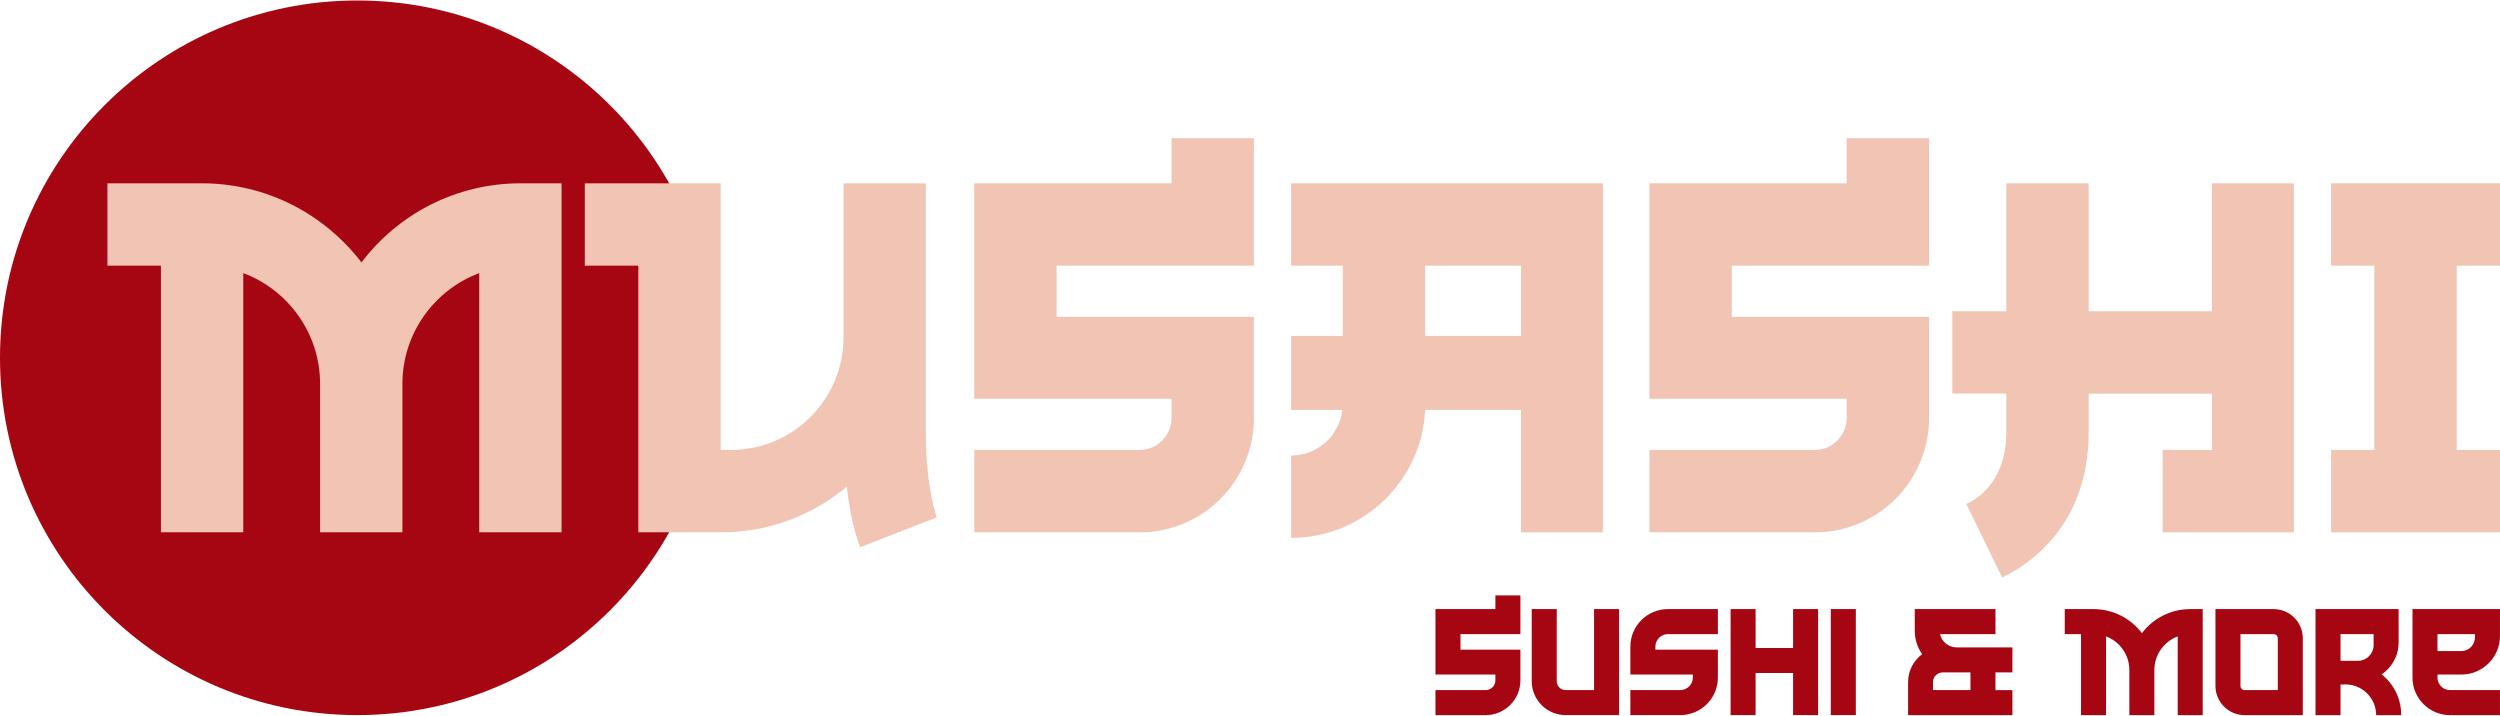
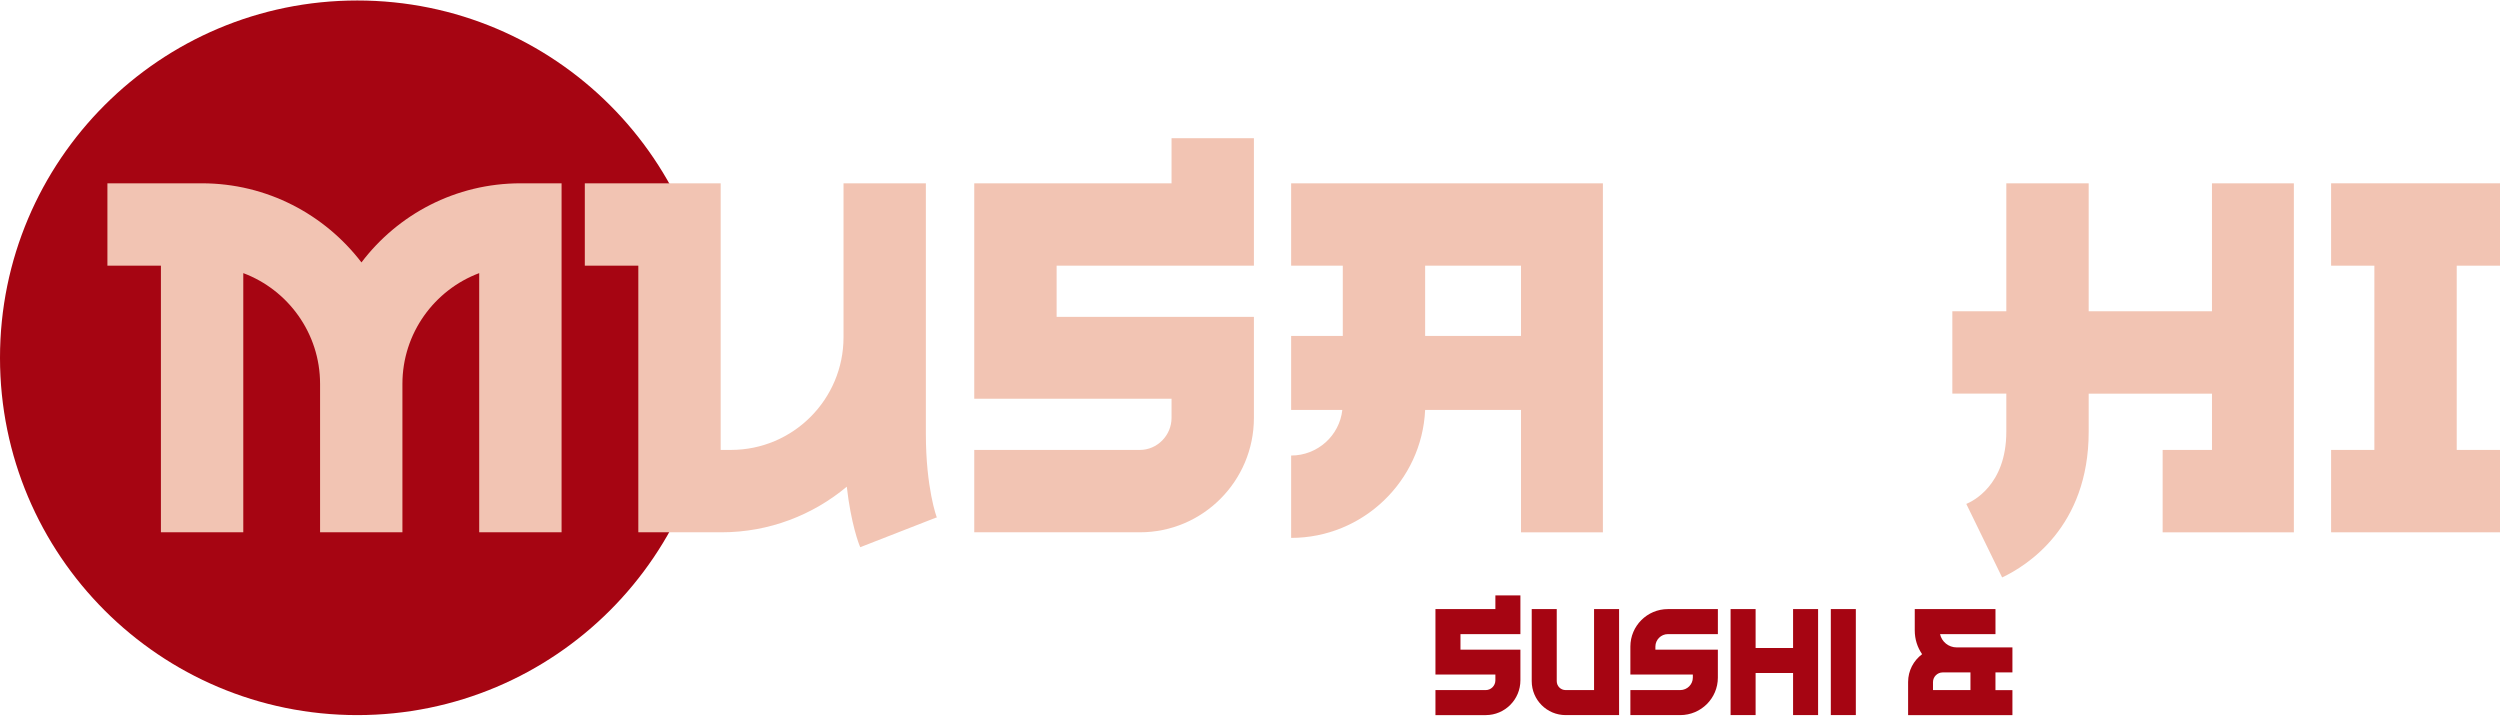
<svg xmlns="http://www.w3.org/2000/svg" xml:space="preserve" width="1.373in" height="0.393in" version="1.1" style="shape-rendering:geometricPrecision; text-rendering:geometricPrecision; image-rendering:optimizeQuality; fill-rule:evenodd; clip-rule:evenodd" viewBox="0 0 1333.94 381.3">
  <defs>
    <style type="text/css">
   
    .fil0 {fill:#A60512}
    .fil2 {fill:#A60512;fill-rule:nonzero}
    .fil1 {fill:#F2C4B3;fill-rule:nonzero}
   
  </style>
  </defs>
  <g id="Layer_x0020_1">
    <circle class="fil0" cx="190.65" cy="190.65" r="190.65" />
    <path class="fil1" d="M277.78 97.55c-34.76,0 -65.54,16.63 -84.91,42.21 -19.61,-25.58 -50.4,-42.21 -85.16,-42.21l-50.4 0 0 43.95 28.55 0 0 142.26 43.95 0 0 -138.29c23.84,8.94 40.97,32.03 40.97,59.09l0 79.2 43.94 0 0 -79.2c0,-27.06 17.13,-50.15 40.97,-59.09l0 138.29 43.95 0 0 -186.21 -21.85 0z" />
    <path id="_1" class="fil1" d="M494.03 97.55l-43.95 0 0 82.18c0,33.02 -26.81,60.08 -60.08,60.08l-5.46 0 0 -142.26 -72.5 0 0 43.95 28.55 0 0 142.26 44.44 0c25.32,0 48.66,-9.19 66.79,-24.33 2.23,19.61 6.45,30.79 7.2,32.28l40.71 -15.89 0.25 0.25c-0.25,-0.25 -5.96,-16.14 -5.96,-44.69l0 -133.82z" />
    <path id="_2" class="fil1" d="M625.11 97.55l-105.27 0 0 114.95 105.27 0 0 10.18c0,9.44 -7.69,17.13 -16.88,17.13l-88.39 0 0 43.95 88.39 0c33.52,0 60.83,-27.31 60.83,-61.08l0 -53.87 -105.27 0 0 -27.31 105.27 0 0 -68.03 -43.95 0 0 24.08z" />
    <path id="_3" class="fil1" d="M688.92 141.5l27.56 0 0 37.49 -27.56 0 0 39.48 27.31 0c-1.49,13.66 -13.16,24.33 -27.31,24.33l0 43.95c38.23,0 69.77,-30.29 71.5,-68.27l51.15 0 0 65.3 43.7 0 0 -186.21 -166.35 0 0 43.95zm122.65 37.49l-51.15 0 0 -37.49 51.15 0 0 37.49z" />
-     <path id="_4" class="fil1" d="M985.36 97.55l-105.27 0 0 114.95 105.27 0 0 10.18c0,9.44 -7.69,17.13 -16.88,17.13l-88.39 0 0 43.95 88.39 0c33.52,0 60.83,-27.31 60.83,-61.08l0 -53.87 -105.27 0 0 -27.31 105.27 0 0 -68.03 -43.95 0 0 24.08z" />
    <path id="_5" class="fil1" d="M1180.26 165.83l-65.79 0 0 -68.28 -43.95 0 0 68.28 -28.8 0 0 43.94 28.8 0 0 20.36c0,28.8 -18.37,37.24 -21.35,38.49l19.12 39.23c13.16,-6.21 46.18,-26.81 46.18,-77.71l0 -20.36 65.79 0 0 30.04 -26.32 0 0 43.95 70.01 0 0 -186.21 -43.7 0 0 68.28z" />
    <polygon id="_6" class="fil1" points="1243.82,141.5 1266.91,141.5 1266.91,239.81 1243.82,239.81 1243.82,283.76 1333.94,283.76 1333.94,239.81 1310.85,239.81 1310.85,141.5 1333.94,141.5 1333.94,97.55 1243.82,97.55 " />
    <path class="fil2" d="M797.9 324.74l-31.98 0 0 34.92 31.98 0 0 3.09c0,2.87 -2.34,5.2 -5.13,5.2l-26.85 0 0 13.35 26.85 0c10.18,0 18.48,-8.3 18.48,-18.55l0 -16.37 -31.98 0 0 -8.29 31.98 0 0 -20.67 -13.35 0 0 7.32z" />
    <path id="_1_0" class="fil2" d="M850.55 367.95l-15.16 0c-2.64,0 -4.75,-2.11 -4.75,-4.75l0 -38.46 -13.35 0 0 38.46c0,9.96 8.07,18.1 18.1,18.1l28.51 0 0 -56.57 -13.35 0 0 43.22z" />
    <path id="_2_1" class="fil2" d="M869.93 344.72l0 14.93 33.33 0 0 1.66c0,3.62 -3.01,6.64 -6.71,6.64l-26.62 0 0 13.35 26.62 0c11.09,0 20.06,-8.98 20.06,-19.99l0 -14.93 -33.33 0 0 -1.66c0,-3.62 3.02,-6.63 6.64,-6.63l26.7 0 0 -13.35 -26.7 0c-11.01,0 -19.99,8.98 -19.99,19.98z" />
    <polygon id="_3_2" class="fil2" points="956.74,345.48 936.75,345.48 936.75,324.74 923.4,324.74 923.4,381.3 936.75,381.3 936.75,358.83 956.74,358.83 956.74,381.3 970.09,381.3 970.09,324.74 956.74,324.74 " />
    <polygon id="_4_3" class="fil2" points="976.88,381.3 990.23,381.3 990.23,324.74 976.88,324.74 " />
    <path id="_5_4" class="fil2" d="M1035.18 338.09l29.56 0 0 -13.35 -43.07 0 0 11.39c0,4.75 1.43,9.05 3.92,12.67 -4.53,3.4 -7.47,8.75 -7.47,14.86l0 17.65 55.66 0 0 -13.35 -9.05 0 0 -9.43 9.05 0 0 -13.35 -29.72 0c-4.37,0 -8,-3.02 -8.9,-7.09zm16.21 29.87l-19.99 0 0 -4.3c0,-2.79 2.34,-5.13 5.13,-5.13l14.86 0 0 9.43z" />
-     <path id="_6_5" class="fil2" d="M1168.68 324.74c-10.56,0 -19.91,5.05 -25.79,12.82 -5.96,-7.77 -15.31,-12.82 -25.87,-12.82l-15.31 0 0 13.35 8.67 0 0 43.22 13.35 0 0 -42.01c7.24,2.72 12.44,9.73 12.44,17.95l0 24.06 13.35 0 0 -24.06c0,-8.22 5.2,-15.24 12.45,-17.95l0 42.01 13.35 0 0 -56.57 -6.64 0z" />
-     <path id="_7" class="fil2" d="M1213.18 324.74l-31.07 0 0 41.03c0,8.52 6.94,15.54 15.54,15.54l31.07 0 0 -41.03c0,-8.52 -6.94,-15.54 -15.54,-15.54zm2.19 43.22l-17.72 0c-1.21,0 -2.19,-0.98 -2.19,-2.19l0 -27.68 17.72 0c1.2,0 2.19,0.98 2.19,2.19l0 27.68z" />
-     <path id="_8" class="fil2" d="M1270.8 359.58c5.43,-3.7 9.05,-9.88 9.05,-17.12l0 -17.72 -44.35 0 0 56.57 13.35 0 0 -16.37 2.64 0c8.98,0 16.37,7.32 16.37,16.37l13.35 0c0,-9.05 -4.07,-16.67 -10.41,-21.72l0 0zm-21.95 -21.49l17.65 0 0 5.88c0,4.6 -3.77,8.37 -8.37,8.37l-9.28 0 0 -14.25z" />
-     <path id="_9" class="fil2" d="M1287.24 361.32c0,11.01 8.98,19.99 19.99,19.99l26.7 0 0 -13.35 -26.7 0c-3.62,0 -6.64,-3.02 -6.64,-6.64l0 -1.66 12.75 0c11.32,0 20.59,-9.2 20.59,-20.59l0 -14.33 -46.68 0 0 36.58zm13.35 -23.23l19.98 0 0 1.73c0,4 -3.24,7.32 -7.24,7.32l-12.75 0 0 -9.05z" />
  </g>
</svg>